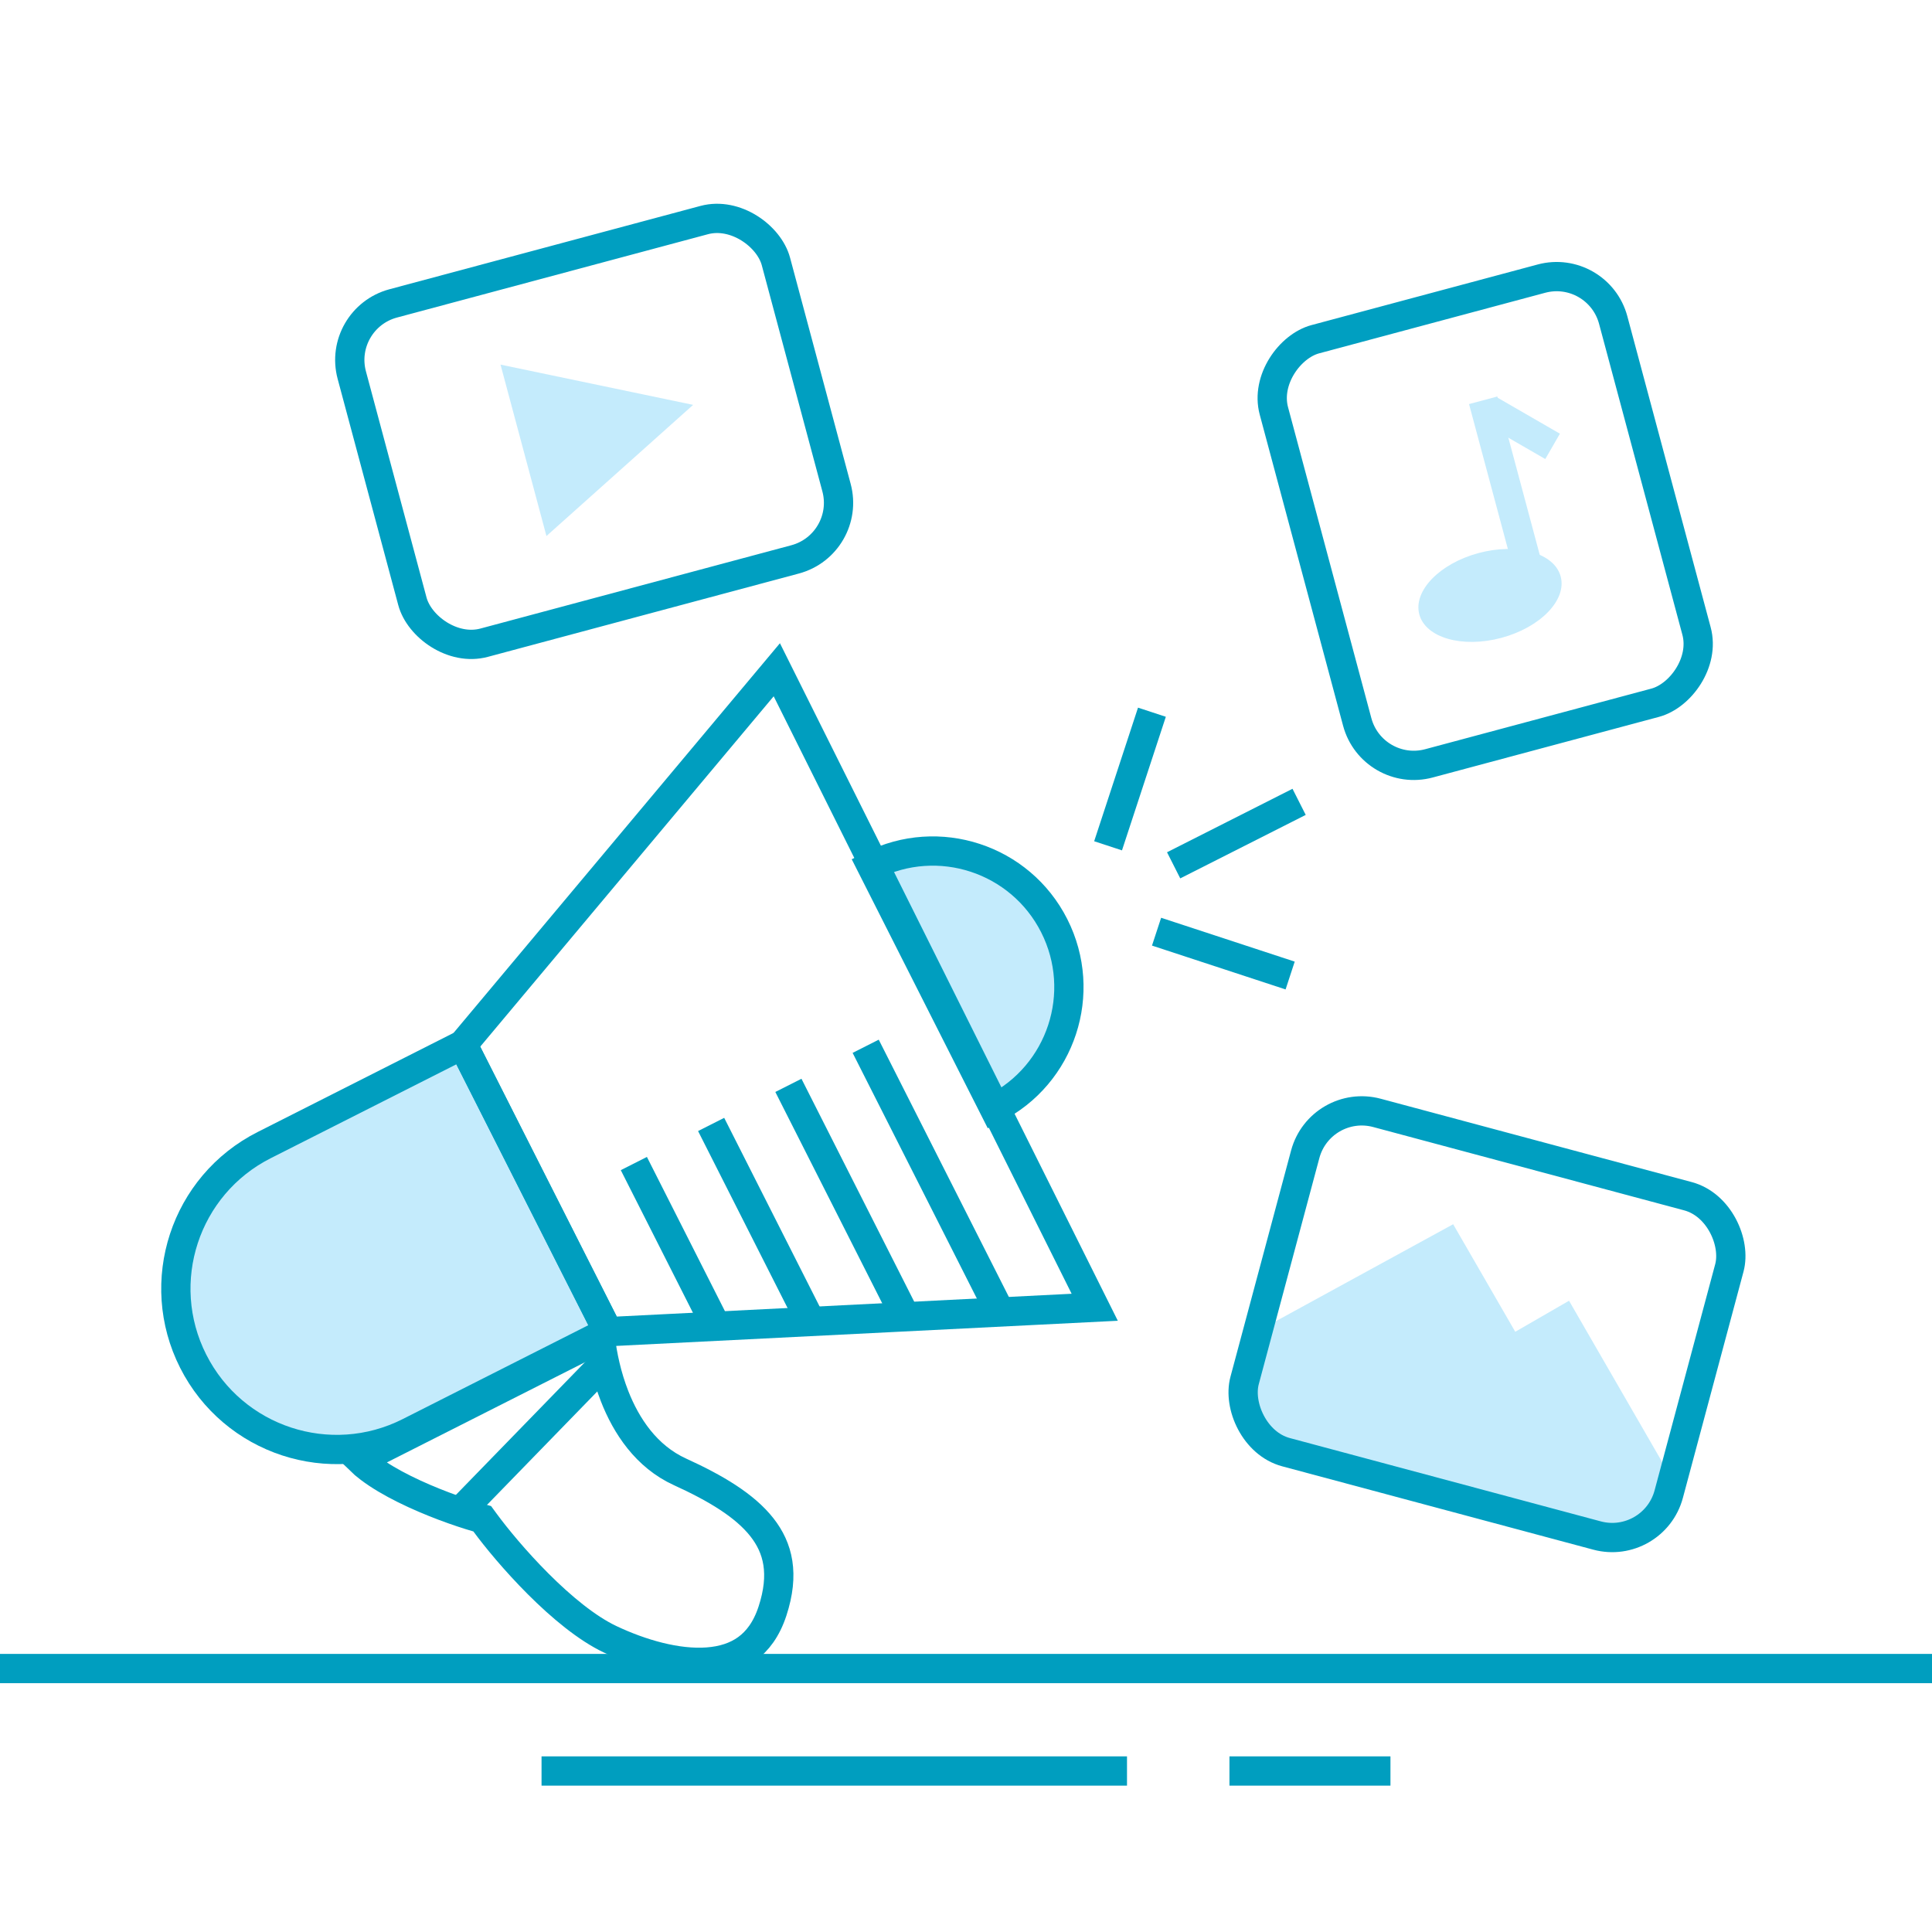
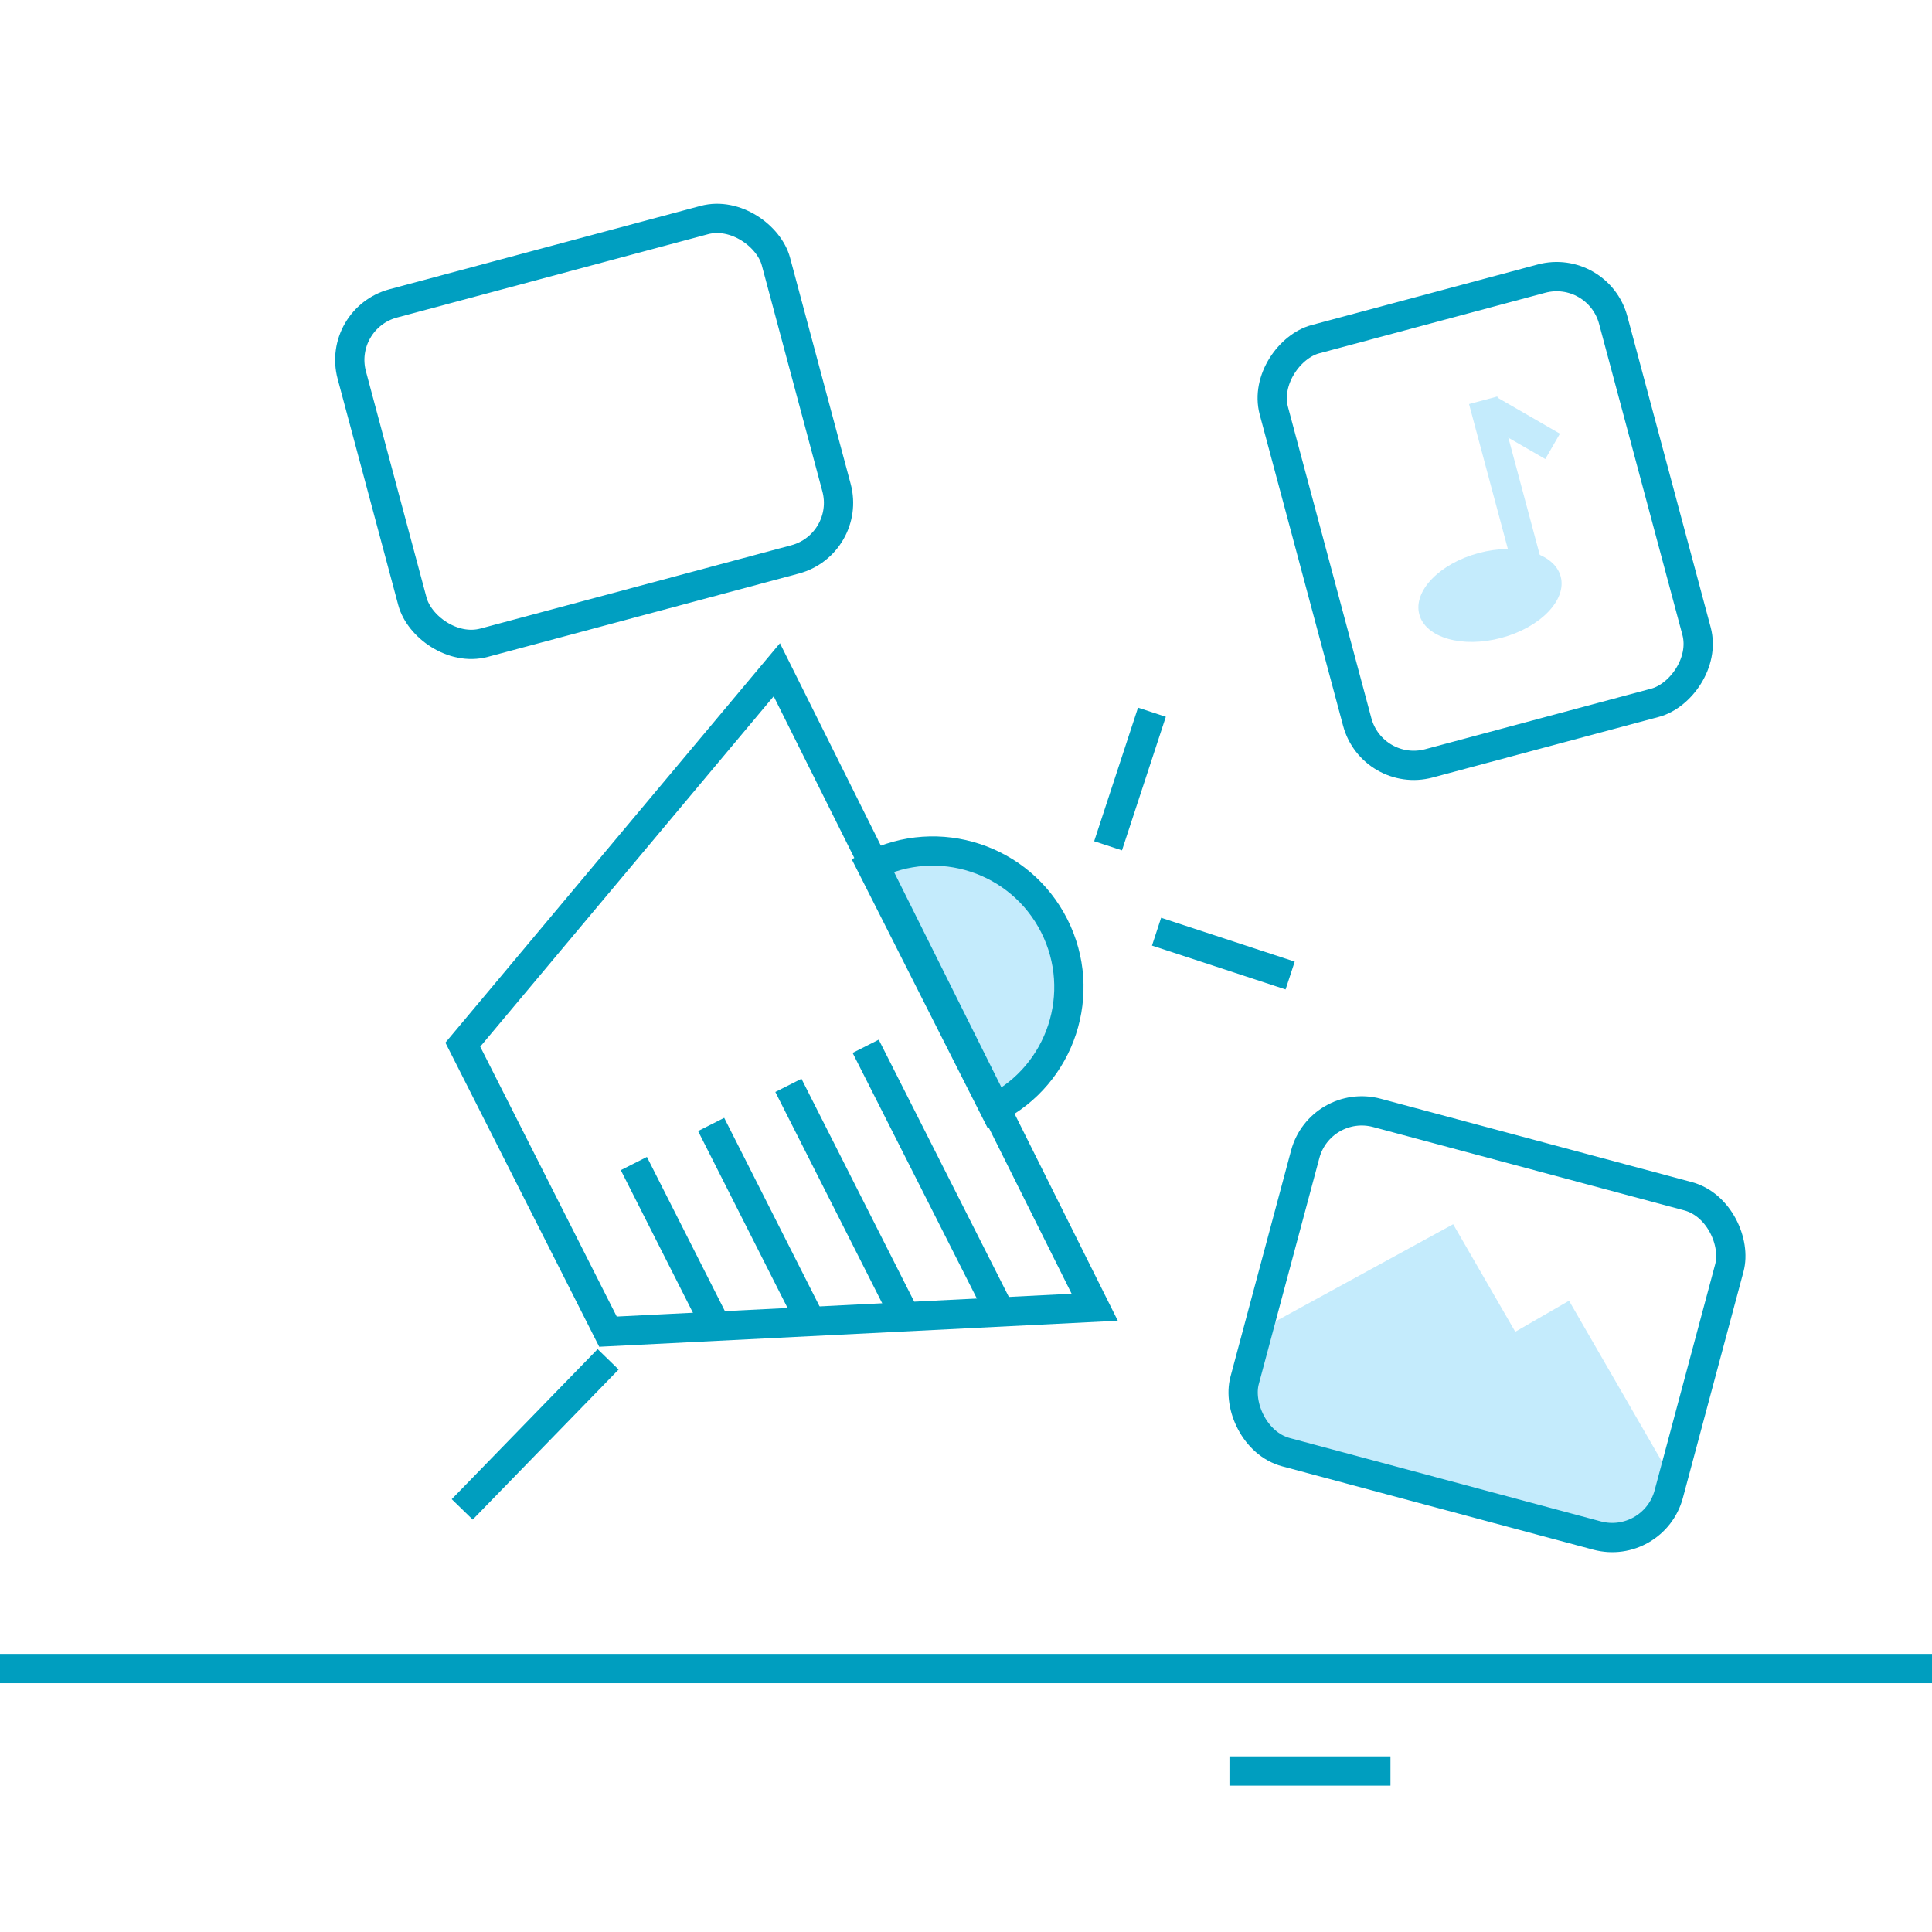
<svg xmlns="http://www.w3.org/2000/svg" width="132" height="132" viewBox="0 0 132 132" fill="none">
  <path d="M0 114H132" stroke="#009EBF" stroke-width="2" stroke-miterlimit="10" />
-   <path d="M37 121H77" stroke="#009EBF" stroke-width="2" stroke-miterlimit="10" />
  <path d="M84 121H95" stroke="#009EBF" stroke-width="2" stroke-miterlimit="10" />
-   <path d="M81.079 58.67L87.867 55.236" stroke="#009EBF" stroke-width="2" stroke-miterlimit="10" stroke-linecap="square" />
  <path d="M48.336 89.439L43.758 80.389" stroke="#009EBF" stroke-width="2" stroke-miterlimit="10" stroke-linecap="square" />
  <path d="M55.142 89.786L49.038 77.718" stroke="#009EBF" stroke-width="2" stroke-miterlimit="10" stroke-linecap="square" />
  <path d="M61.565 89.378L54.317 75.048" stroke="#009EBF" stroke-width="2" stroke-miterlimit="10" stroke-linecap="square" />
  <path d="M67.99 88.97L59.597 72.377" stroke="#009EBF" stroke-width="2" stroke-miterlimit="10" stroke-linecap="square" />
-   <path d="M31.621 71.373L18.045 78.24C12.63 80.979 10.461 87.589 13.2 93.004C15.939 98.419 22.549 100.588 27.964 97.849L41.539 90.983L31.621 71.373Z" fill="#C4EBFC" stroke="#009EBF" stroke-width="2" stroke-miterlimit="10" stroke-linecap="square" />
  <path d="M67.928 75.741L59.536 59.148C64.118 56.83 69.711 58.666 72.028 63.248C74.346 67.83 72.51 73.423 67.928 75.741Z" fill="#C4EBFC" stroke="#009EBF" stroke-width="2" stroke-miterlimit="10" stroke-linecap="square" />
  <path d="M31.621 71.373L53.074 45.76L74.795 89.316L41.539 90.983L31.621 71.373Z" stroke="#009EBF" stroke-width="2" stroke-miterlimit="10" stroke-linecap="square" />
-   <path d="M25.262 100.319C24.996 100.119 24.768 99.924 24.576 99.737L41.015 91.421C41.156 92.61 41.454 94.016 41.988 95.384C42.783 97.42 44.156 99.512 46.457 100.561C48.9 101.675 50.886 102.859 52.058 104.352C53.164 105.76 53.613 107.529 52.776 110.081C52.367 111.325 51.743 112.136 51.019 112.661C50.287 113.191 49.385 113.476 48.355 113.554C46.262 113.712 43.796 112.998 41.691 112.003C40.106 111.254 38.354 109.802 36.774 108.222C35.208 106.657 33.882 105.039 33.149 104.041L32.947 103.766L32.619 103.672C31.371 103.313 29.413 102.624 27.633 101.739C26.743 101.297 25.922 100.817 25.262 100.319Z" stroke="#009EBF" stroke-width="2" />
  <path d="M41.549 92.873L31.58 103.125" stroke="#009EBF" stroke-width="2" />
  <path d="M79.97 63.967L87.197 66.339" stroke="#009EBF" stroke-width="2" stroke-miterlimit="10" stroke-linecap="square" />
  <path d="M76.019 56.838L78.391 49.611" stroke="#009EBF" stroke-width="2" stroke-miterlimit="10" stroke-linecap="square" />
  <rect x="23" y="21.765" width="30" height="24" rx="4" transform="rotate(-15 23 21.765)" stroke="#009FC1" stroke-width="2" />
-   <path d="M47.357 27.662L37.335 36.623L34.197 24.912L47.357 27.662Z" fill="#C4EBFC" />
  <path d="M99.284 83.643L85.942 90.938L84.777 95.284L87.864 99.218L110.08 105.17L113.625 103.532L114.272 101.117L107.201 88.87L103.527 90.991L99.284 83.643Z" fill="#C4EBFC" />
  <rect x="90.212" y="75" width="30" height="24" rx="4" transform="rotate(15 90.212 75)" stroke="#009FC1" stroke-width="2" />
  <rect x="93.765" y="53.19" width="30" height="24" rx="4" transform="rotate(-105 93.765 53.19)" stroke="#009FC1" stroke-width="2" />
  <ellipse cx="101.801" cy="40.683" rx="5" ry="3" transform="rotate(-15 101.801 40.683)" fill="#C4EBFC" />
  <rect x="100.369" y="27.608" width="2" height="14" transform="rotate(-15 100.369 27.608)" fill="#C4EBFC" />
  <rect x="101.248" y="28.863" width="2" height="5" transform="rotate(-60 101.248 28.863)" fill="#C4EBFC" />
</svg>